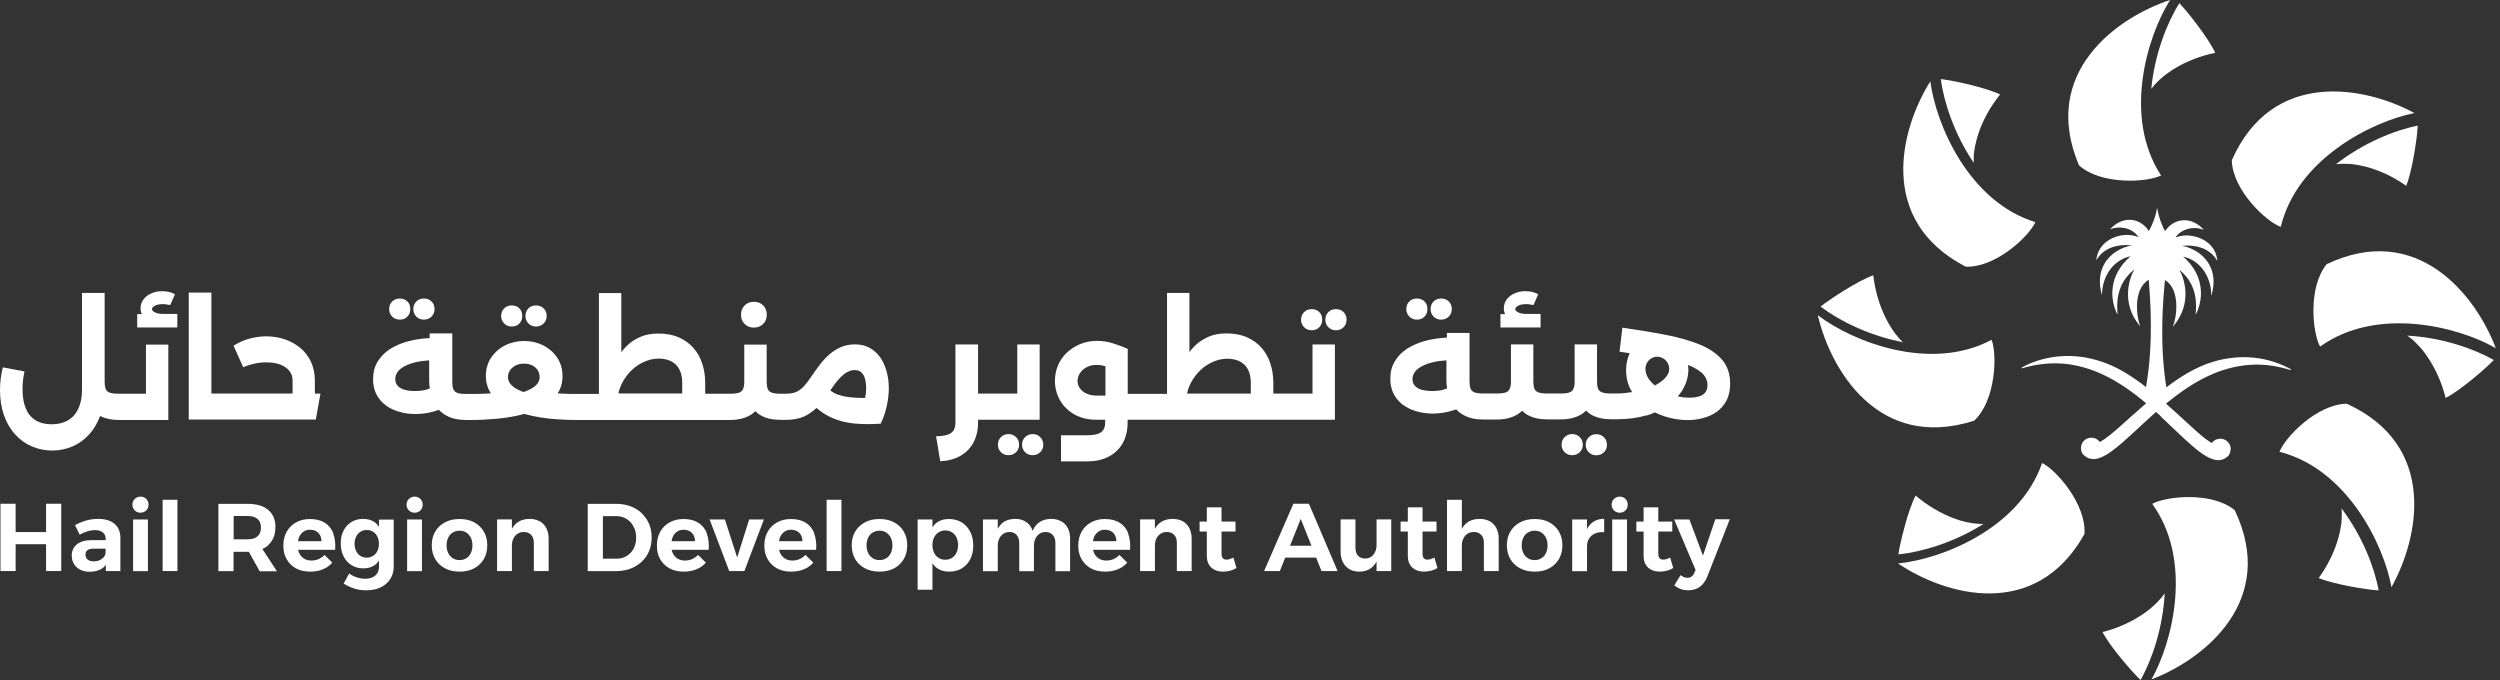
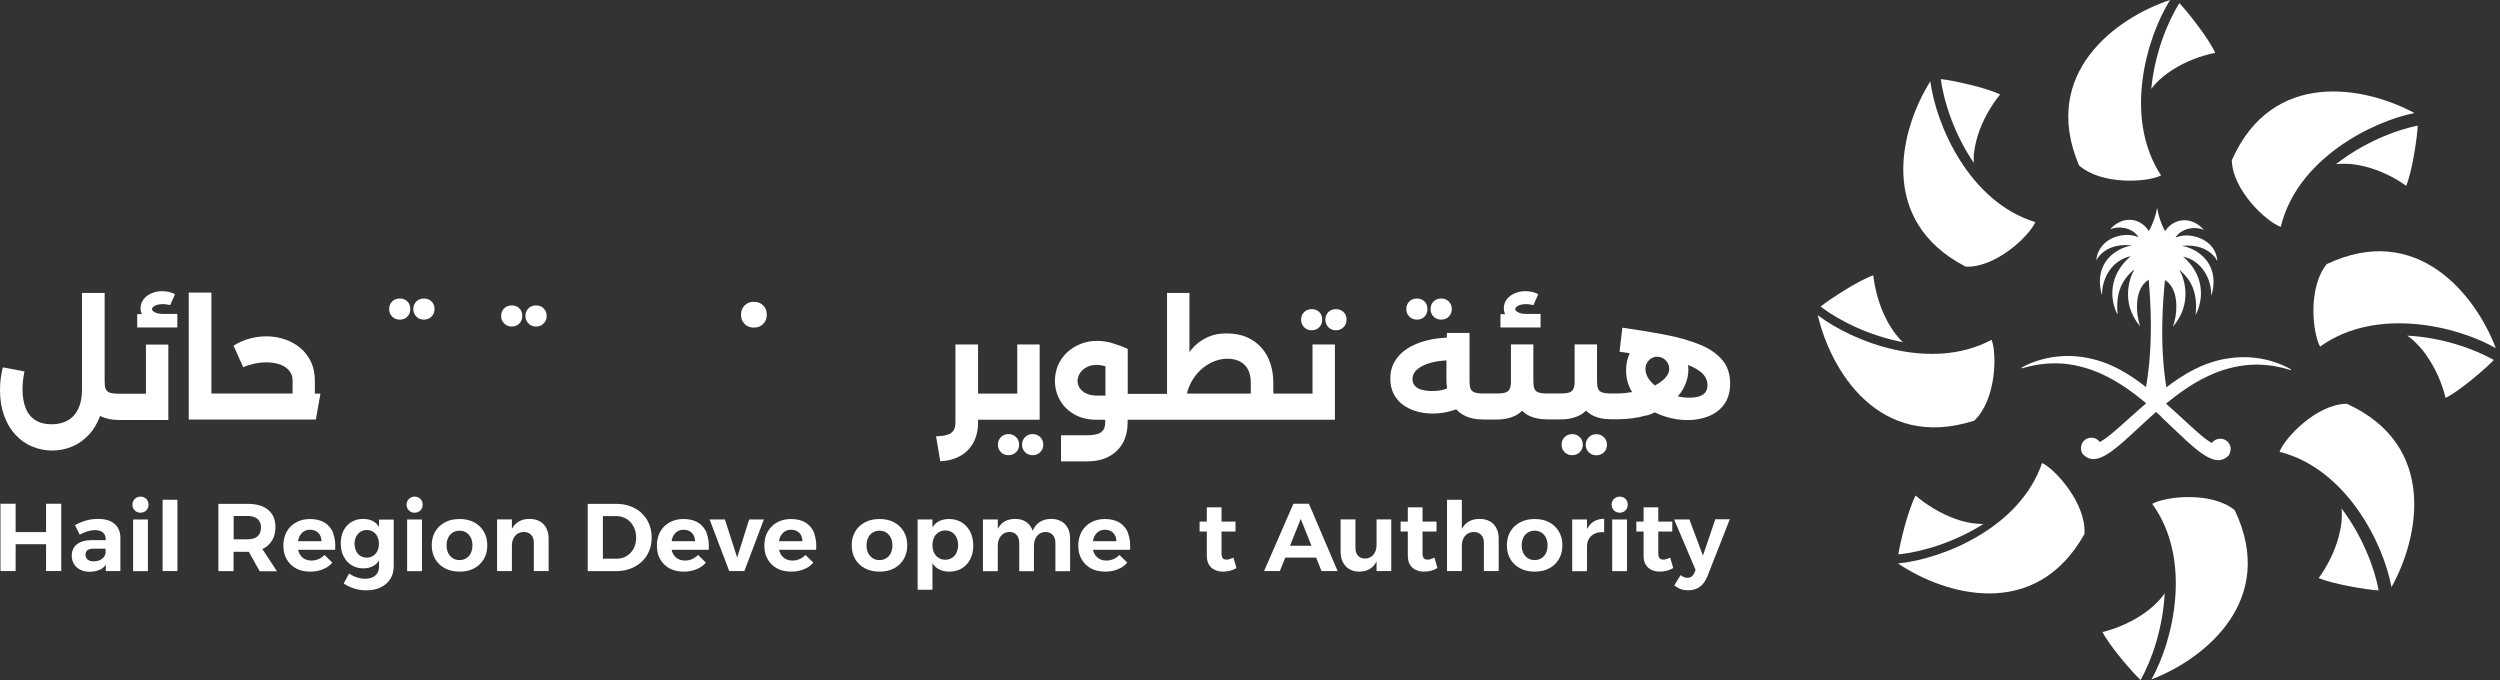
<svg xmlns="http://www.w3.org/2000/svg" width="250" height="68" viewBox="0 0 250 68" fill="none">
  <rect x="0" y="0" width="250" height="68" fill="#333333" stroke="none" />
  <path d="M17.732 31.393H16.344C15.994 31.393 15.714 31.346 15.504 31.241C15.294 31.136 15.2 31.031 15.2 30.915C15.2 30.786 15.306 30.67 15.504 30.565C15.714 30.46 15.982 30.413 16.32 30.413C16.425 30.413 16.542 30.413 16.671 30.448C16.799 30.471 16.915 30.483 17.02 30.506L17.499 29.421C17.3 29.316 17.09 29.235 16.88 29.188C16.659 29.142 16.437 29.118 16.203 29.118C15.83 29.118 15.48 29.188 15.154 29.328C14.827 29.468 14.559 29.666 14.361 29.923C14.162 30.18 14.057 30.483 14.057 30.845C14.057 31.055 14.104 31.241 14.185 31.416H13.719V32.746H17.732V31.416V31.393Z" fill="white" />
  <path d="M16.833 34.461H14.594V39.372H11.864C11.467 39.372 11.175 39.337 10.977 39.267C10.779 39.197 10.639 39.069 10.569 38.894C10.499 38.719 10.464 38.462 10.464 38.159V29.293H8.201V38.941C8.201 39.699 8.084 40.329 7.839 40.854C7.594 41.379 7.244 41.775 6.789 42.032C6.334 42.3 5.786 42.429 5.144 42.429C4.503 42.429 3.978 42.289 3.546 42.02C3.115 41.752 2.788 41.355 2.578 40.842C2.368 40.329 2.251 39.687 2.251 38.941C2.251 38.661 2.263 38.369 2.298 38.066C2.333 37.762 2.379 37.459 2.449 37.144L0.28 36.736C0.186 37.097 0.128 37.471 0.07 37.856C0.023 38.241 0 38.626 0 39.011C0 39.956 0.14 40.807 0.408 41.554C0.676 42.3 1.05 42.942 1.528 43.455C2.007 43.98 2.555 44.377 3.196 44.645C3.826 44.913 4.503 45.053 5.214 45.053C5.926 45.053 6.614 44.913 7.244 44.645C7.874 44.377 8.434 43.968 8.912 43.444C9.379 42.942 9.741 42.312 10.009 41.6C10.523 41.857 11.141 41.997 11.864 41.997H16.833V34.473V34.461Z" fill="white" />
  <path d="M31.579 41.974L32.046 39.361H31.486V38.055C31.486 37.367 31.357 36.737 31.101 36.188C30.844 35.64 30.494 35.185 30.04 34.8C29.585 34.427 29.071 34.135 28.488 33.937C27.905 33.738 27.287 33.633 26.633 33.633C26.062 33.633 25.489 33.715 24.93 33.867C24.369 34.018 23.845 34.263 23.355 34.567L24.323 36.725C24.626 36.585 24.988 36.468 25.397 36.375C25.805 36.282 26.213 36.235 26.633 36.235C27.193 36.235 27.66 36.317 28.056 36.468C28.441 36.62 28.744 36.842 28.954 37.11C29.164 37.378 29.258 37.693 29.258 38.043V39.35H21.138V29.259H18.875V41.951H31.579V41.974Z" fill="white" />
  <path d="M39.979 31.964C40.294 31.964 40.55 31.859 40.737 31.661C40.935 31.462 41.029 31.206 41.029 30.902C41.029 30.599 40.935 30.331 40.737 30.144C40.539 29.946 40.282 29.852 39.979 29.852C39.675 29.852 39.418 29.946 39.22 30.144C39.022 30.343 38.917 30.599 38.917 30.902C38.917 31.206 39.022 31.462 39.22 31.661C39.418 31.859 39.675 31.964 39.979 31.964Z" fill="white" />
  <path d="M42.393 31.964C42.696 31.964 42.953 31.859 43.151 31.661C43.349 31.462 43.455 31.206 43.455 30.902C43.455 30.599 43.349 30.331 43.151 30.144C42.953 29.946 42.696 29.852 42.393 29.852C42.09 29.852 41.833 29.946 41.635 30.144C41.436 30.343 41.331 30.599 41.331 30.902C41.331 31.206 41.436 31.462 41.635 31.661C41.833 31.859 42.09 31.964 42.393 31.964Z" fill="white" />
  <path d="M51.176 32.654C51.491 32.654 51.748 32.548 51.935 32.35C52.133 32.152 52.227 31.895 52.227 31.592C52.227 31.289 52.133 31.02 51.935 30.834C51.737 30.635 51.48 30.542 51.176 30.542C50.873 30.542 50.617 30.635 50.418 30.834C50.22 31.032 50.115 31.289 50.115 31.592C50.115 31.895 50.22 32.152 50.418 32.35C50.617 32.548 50.873 32.654 51.176 32.654Z" fill="white" />
  <path d="M53.604 32.654C53.907 32.654 54.164 32.548 54.362 32.35C54.561 32.152 54.666 31.895 54.666 31.592C54.666 31.289 54.561 31.02 54.362 30.834C54.164 30.635 53.907 30.542 53.604 30.542C53.301 30.542 53.044 30.635 52.846 30.834C52.648 31.032 52.543 31.289 52.543 31.592C52.543 31.895 52.648 32.152 52.846 32.35C53.044 32.548 53.301 32.654 53.604 32.654Z" fill="white" />
  <path d="M75.383 32.759C75.768 32.759 76.072 32.642 76.317 32.397C76.562 32.152 76.679 31.849 76.679 31.476C76.679 31.102 76.562 30.787 76.317 30.542C76.072 30.297 75.768 30.181 75.383 30.181C74.998 30.181 74.707 30.297 74.462 30.542C74.217 30.787 74.101 31.091 74.101 31.476C74.101 31.86 74.217 32.152 74.462 32.397C74.707 32.642 75.01 32.759 75.383 32.759Z" fill="white" />
-   <path d="M85.545 42.359C86.256 42.429 87.096 42.429 88.064 42.37C88.332 41.834 88.531 41.251 88.671 40.62C88.811 39.991 88.881 39.396 88.881 38.859C88.881 38.241 88.811 37.669 88.659 37.133C88.508 36.596 88.297 36.129 88.017 35.733C87.737 35.336 87.388 35.021 86.968 34.788C86.548 34.554 86.07 34.438 85.521 34.438C84.973 34.438 84.506 34.531 84.075 34.718C83.655 34.904 83.27 35.149 82.92 35.453C82.582 35.756 82.266 36.094 81.986 36.468C81.706 36.829 81.438 37.202 81.193 37.564C80.925 37.961 80.68 38.299 80.435 38.579C80.19 38.847 79.922 39.057 79.642 39.186C79.35 39.314 79 39.372 78.591 39.372H78.067C77.682 39.372 77.39 39.337 77.192 39.267C76.982 39.197 76.842 39.069 76.772 38.894C76.702 38.719 76.667 38.462 76.667 38.159V34.461H74.427V38.159C74.427 38.474 74.392 38.719 74.31 38.894C74.228 39.081 74.1 39.197 73.902 39.267C73.704 39.337 73.412 39.372 73.027 39.372H70.519V38.276C70.519 37.622 70.426 36.992 70.239 36.409C70.052 35.814 69.772 35.289 69.376 34.834C68.991 34.379 68.501 34.018 67.906 33.749C67.311 33.481 66.623 33.353 65.818 33.353C65.129 33.353 64.511 33.469 63.974 33.714C63.438 33.959 62.971 34.274 62.574 34.694C62.411 34.858 62.271 35.033 62.131 35.219V29.305H59.891V39.396H57.675C57.162 39.396 56.672 39.396 56.228 39.361C56.065 39.361 55.925 39.337 55.762 39.337C56.088 38.847 56.252 38.276 56.252 37.611C56.252 36.946 56.077 36.304 55.727 35.779C55.377 35.254 54.91 34.846 54.339 34.543C53.755 34.251 53.113 34.099 52.413 34.099C51.714 34.099 51.072 34.251 50.489 34.543C49.906 34.846 49.451 35.254 49.101 35.779C48.762 36.304 48.587 36.911 48.587 37.587C48.587 38.264 48.763 38.836 49.089 39.337C48.949 39.337 48.821 39.349 48.669 39.361C48.191 39.384 47.689 39.396 47.153 39.396H46.616C46.231 39.396 45.939 39.361 45.741 39.291C45.543 39.221 45.403 39.092 45.333 38.917C45.263 38.742 45.228 38.486 45.228 38.182V33.341H42.965V33.808C42.206 33.843 41.506 33.948 40.841 34.123C40.13 34.309 39.511 34.578 38.986 34.916C38.462 35.254 38.041 35.686 37.75 36.188C37.447 36.689 37.307 37.272 37.307 37.926C37.307 38.497 37.423 39.011 37.645 39.442C37.867 39.874 38.182 40.236 38.567 40.527C38.952 40.819 39.407 41.029 39.931 41.181C40.445 41.332 40.993 41.402 41.576 41.402C42.054 41.402 42.533 41.344 43.023 41.239C43.326 41.169 43.618 41.075 43.898 40.982C44.108 41.215 44.352 41.402 44.633 41.554C45.169 41.857 45.834 41.997 46.616 41.997H47.153C48.016 41.997 48.879 41.95 49.742 41.869C50.605 41.787 51.434 41.647 52.215 41.449C52.285 41.437 52.343 41.402 52.413 41.39C52.915 41.53 53.452 41.647 54.024 41.74C55.132 41.915 56.357 41.997 57.687 41.997H73.016C73.797 41.997 74.462 41.834 74.999 41.53C75.197 41.425 75.361 41.274 75.535 41.122C75.699 41.274 75.873 41.425 76.083 41.542C76.62 41.845 77.285 41.985 78.078 41.985H78.603C79.268 41.985 79.84 41.88 80.33 41.682C80.797 41.484 81.228 41.18 81.648 40.795C81.858 40.97 82.068 41.134 82.29 41.285C82.71 41.566 83.176 41.799 83.713 41.985C84.249 42.172 84.868 42.3 85.579 42.37L85.545 42.359ZM42.51 38.999C42.206 39.069 41.868 39.104 41.518 39.104C41.109 39.104 40.748 39.057 40.445 38.976C40.141 38.882 39.908 38.754 39.757 38.567C39.605 38.392 39.523 38.171 39.523 37.914C39.523 37.634 39.616 37.377 39.791 37.156C39.966 36.934 40.223 36.736 40.561 36.572C40.888 36.409 41.285 36.281 41.728 36.188C42.101 36.106 42.498 36.071 42.918 36.036V38.147C42.918 38.392 42.952 38.614 42.987 38.836C42.824 38.894 42.673 38.964 42.51 38.999ZM51.002 37.039C51.13 36.841 51.317 36.678 51.562 36.549C51.807 36.421 52.087 36.362 52.402 36.362C52.717 36.362 52.985 36.421 53.218 36.538C53.452 36.654 53.639 36.817 53.767 37.016C53.895 37.226 53.965 37.447 53.965 37.704C53.965 38.007 53.848 38.276 53.603 38.521C53.358 38.766 52.986 38.976 52.472 39.162C52.437 39.162 52.402 39.186 52.367 39.197H52.343C51.807 39.011 51.422 38.789 51.166 38.532C50.92 38.276 50.792 38.007 50.792 37.716C50.792 37.471 50.862 37.249 50.991 37.051L51.002 37.039ZM61.84 39.361C61.863 39.267 61.875 39.174 61.898 39.092C62.05 38.591 62.271 38.136 62.551 37.739C62.831 37.342 63.146 37.004 63.508 36.724C63.87 36.444 64.254 36.234 64.663 36.083C65.071 35.931 65.479 35.861 65.899 35.861C66.366 35.861 66.775 35.954 67.124 36.129C67.474 36.316 67.743 36.572 67.929 36.922C68.116 37.272 68.221 37.716 68.221 38.252V39.349H61.84V39.361ZM84.728 37.214C84.985 37.074 85.23 37.004 85.475 37.004C85.836 37.004 86.116 37.156 86.314 37.447C86.513 37.751 86.618 38.217 86.618 38.847C86.618 39.162 86.583 39.477 86.513 39.792C86.163 39.792 85.825 39.792 85.533 39.769C84.856 39.734 84.285 39.629 83.806 39.466C83.515 39.361 83.258 39.221 83.025 39.046C83.34 38.567 83.643 38.171 83.923 37.867C84.203 37.564 84.471 37.342 84.728 37.203V37.214Z" fill="white" />
  <path d="M99.509 41.974H103.966V34.449H101.726V39.361H97.806V34.449H95.543V42.265C95.543 42.569 95.485 42.825 95.368 43.024C95.252 43.222 95.053 43.374 94.773 43.467C94.493 43.56 94.108 43.618 93.606 43.63L94.026 46.127C94.796 46.092 95.461 45.905 96.033 45.59C96.593 45.275 97.025 44.832 97.34 44.26C97.643 43.689 97.806 43.024 97.806 42.265V41.974H99.509Z" fill="white" />
  <path d="M102.507 43.712C102.309 43.91 102.204 44.166 102.204 44.481C102.204 44.773 102.309 45.018 102.507 45.216C102.705 45.415 102.963 45.52 103.266 45.52C103.569 45.52 103.826 45.415 104.024 45.216C104.222 45.018 104.327 44.773 104.327 44.481C104.327 44.166 104.222 43.91 104.024 43.712C103.826 43.513 103.569 43.408 103.266 43.408C102.963 43.408 102.705 43.513 102.507 43.712Z" fill="white" />
  <path d="M100.092 43.712C99.894 43.91 99.789 44.166 99.789 44.481C99.789 44.773 99.894 45.018 100.092 45.216C100.29 45.415 100.547 45.52 100.85 45.52C101.154 45.52 101.41 45.415 101.608 45.216C101.807 45.018 101.912 44.773 101.912 44.481C101.912 44.166 101.807 43.91 101.608 43.712C101.41 43.513 101.154 43.408 100.85 43.408C100.547 43.408 100.29 43.513 100.092 43.712Z" fill="white" />
  <path d="M127.332 41.974H129.035H133.491V34.449H131.251V39.361H129.035H127.332V38.264C127.332 37.611 127.238 36.981 127.052 36.398C126.865 35.803 126.585 35.278 126.189 34.822C125.804 34.368 125.313 34.006 124.718 33.738C124.123 33.469 123.435 33.341 122.63 33.341C121.942 33.341 121.324 33.458 120.787 33.703C120.251 33.948 119.784 34.263 119.387 34.683C119.224 34.846 119.084 35.021 118.944 35.208V29.293H116.704V39.384H112.773V34.892C112.353 34.694 111.875 34.519 111.338 34.344C110.801 34.169 110.253 34.088 109.682 34.088C109.11 34.088 108.561 34.193 108.06 34.391C107.547 34.601 107.103 34.881 106.718 35.231C106.333 35.593 106.03 36.012 105.82 36.491C105.61 36.969 105.493 37.506 105.493 38.077C105.493 38.789 105.668 39.442 106.006 40.037C106.345 40.632 106.835 41.099 107.453 41.449C108.083 41.799 108.806 41.974 109.646 41.974H110.521V42.277C110.521 42.685 110.393 43 110.125 43.21C109.856 43.42 109.39 43.525 108.713 43.525H106.1V46.138H108.713C109.53 46.138 110.253 45.987 110.848 45.672C111.455 45.368 111.921 44.913 112.26 44.342C112.586 43.759 112.761 43.07 112.761 42.277V41.974H127.296H127.332ZM109.67 39.559C109.273 39.559 108.923 39.489 108.631 39.349C108.34 39.209 108.13 39.034 107.978 38.812C107.827 38.591 107.756 38.346 107.756 38.089C107.756 37.821 107.838 37.552 108.002 37.307C108.165 37.062 108.386 36.864 108.678 36.712C108.97 36.561 109.308 36.491 109.693 36.491C109.961 36.491 110.241 36.537 110.545 36.631V39.559H109.67ZM118.699 39.372C118.723 39.279 118.734 39.186 118.757 39.104C118.909 38.602 119.131 38.147 119.411 37.751C119.691 37.354 120.005 37.016 120.367 36.736C120.729 36.456 121.114 36.246 121.522 36.094C121.931 35.943 122.339 35.873 122.759 35.873C123.226 35.873 123.634 35.966 123.984 36.141C124.334 36.327 124.602 36.584 124.788 36.934C124.975 37.284 125.08 37.727 125.08 38.264V39.361H118.699V39.372Z" fill="white" />
  <path d="M133.596 33.026C133.899 33.026 134.156 32.922 134.354 32.723C134.552 32.525 134.657 32.268 134.657 31.965C134.657 31.662 134.552 31.393 134.354 31.207C134.156 31.008 133.899 30.915 133.596 30.915C133.293 30.915 133.036 31.008 132.837 31.207C132.639 31.405 132.534 31.662 132.534 31.965C132.534 32.268 132.639 32.525 132.837 32.723C133.036 32.922 133.293 33.026 133.596 33.026Z" fill="white" />
  <path d="M131.17 33.026C131.485 33.026 131.742 32.922 131.928 32.723C132.127 32.525 132.22 32.268 132.22 31.965C132.22 31.662 132.127 31.393 131.928 31.207C131.73 31.008 131.473 30.915 131.17 30.915C130.867 30.915 130.61 31.008 130.412 31.207C130.214 31.405 130.108 31.662 130.108 31.965C130.108 32.268 130.214 32.525 130.412 32.723C130.61 32.922 130.867 33.026 131.17 33.026Z" fill="white" />
  <path d="M144.118 31.964C144.422 31.964 144.678 31.859 144.877 31.661C145.075 31.462 145.18 31.206 145.18 30.902C145.18 30.599 145.075 30.331 144.877 30.144C144.678 29.946 144.422 29.852 144.118 29.852C143.815 29.852 143.558 29.946 143.36 30.144C143.161 30.343 143.057 30.599 143.057 30.902C143.057 31.206 143.161 31.462 143.36 31.661C143.558 31.859 143.815 31.964 144.118 31.964Z" fill="white" />
  <path d="M141.693 31.964C142.008 31.964 142.264 31.859 142.451 31.661C142.649 31.462 142.742 31.206 142.742 30.902C142.742 30.599 142.649 30.331 142.451 30.144C142.252 29.946 141.996 29.852 141.693 29.852C141.389 29.852 141.133 29.946 140.934 30.144C140.736 30.343 140.631 30.599 140.631 30.902C140.631 31.206 140.736 31.462 140.934 31.661C141.133 31.859 141.389 31.964 141.693 31.964Z" fill="white" />
  <path d="M154.058 31.393H152.67C152.32 31.393 152.04 31.346 151.83 31.241C151.62 31.136 151.526 31.031 151.526 30.915C151.526 30.786 151.632 30.67 151.83 30.565C152.04 30.46 152.308 30.413 152.646 30.413C152.751 30.413 152.868 30.413 152.997 30.448C153.125 30.471 153.241 30.483 153.346 30.506L153.825 29.421C153.627 29.316 153.417 29.235 153.207 29.188C152.985 29.142 152.763 29.118 152.53 29.118C152.157 29.118 151.806 29.188 151.48 29.328C151.153 29.468 150.885 29.666 150.687 29.923C150.489 30.18 150.383 30.483 150.383 30.845C150.383 31.055 150.43 31.241 150.512 31.416H150.045V32.746H154.058V31.416V31.393Z" fill="white" />
  <path d="M158.281 44.481C158.281 44.166 158.176 43.91 157.978 43.712C157.78 43.513 157.523 43.408 157.22 43.408C156.917 43.408 156.66 43.513 156.461 43.712C156.263 43.91 156.158 44.166 156.158 44.481C156.158 44.773 156.263 45.018 156.461 45.216C156.66 45.415 156.917 45.52 157.22 45.52C157.523 45.52 157.78 45.415 157.978 45.216C158.176 45.018 158.281 44.773 158.281 44.481Z" fill="white" />
  <path d="M159.634 43.42C159.331 43.42 159.074 43.525 158.876 43.723C158.678 43.922 158.572 44.178 158.572 44.493C158.572 44.785 158.678 45.03 158.876 45.228C159.074 45.426 159.331 45.531 159.634 45.531C159.937 45.531 160.194 45.426 160.392 45.228C160.591 45.03 160.696 44.785 160.696 44.493C160.696 44.178 160.591 43.922 160.392 43.723C160.194 43.525 159.937 43.42 159.634 43.42Z" fill="white" />
  <path d="M164.649 41.566C164.953 41.472 165.209 41.356 165.489 41.239C165.828 41.414 166.189 41.554 166.563 41.67C167.286 41.892 168.021 42.009 168.756 42.009C169.304 42.009 169.829 41.939 170.343 41.799C170.856 41.659 171.311 41.449 171.707 41.157C172.104 40.866 172.43 40.481 172.664 40.026C172.897 39.559 173.014 39.011 173.014 38.358C173.014 37.413 172.757 36.631 172.232 36.001C171.707 35.383 170.972 34.869 170.016 34.473C169.059 34.076 167.928 33.749 166.609 33.493C166.539 33.481 166.446 33.469 166.376 33.446C166.317 33.434 166.259 33.423 166.201 33.411C164.988 33.19 163.681 32.968 162.235 32.77L161.955 35.173C162.282 35.219 162.585 35.266 162.888 35.313C162.911 35.313 162.934 35.313 162.969 35.324C162.736 35.838 162.608 36.409 162.608 37.016C162.608 37.786 162.783 38.486 163.144 39.092C163.168 39.139 163.203 39.162 163.226 39.209C162.725 39.291 162.2 39.349 161.628 39.349H161.103C160.718 39.349 160.426 39.314 160.228 39.244C160.018 39.174 159.878 39.046 159.808 38.871C159.738 38.696 159.703 38.439 159.703 38.136V34.438H157.464V38.136C157.464 38.451 157.428 38.696 157.347 38.871C157.265 39.057 157.137 39.174 156.938 39.244C156.74 39.314 156.448 39.349 156.063 39.349H154.733C154.348 39.349 154.057 39.314 153.858 39.244C153.648 39.174 153.509 39.046 153.439 38.871C153.369 38.696 153.334 38.439 153.334 38.136V34.438H151.094V38.136C151.094 38.451 151.059 38.696 150.977 38.871C150.896 39.057 150.767 39.174 150.569 39.244C150.371 39.314 150.079 39.349 149.694 39.349H148.341C147.956 39.349 147.664 39.314 147.466 39.244C147.267 39.174 147.128 39.046 147.058 38.871C146.988 38.696 146.952 38.439 146.952 38.136V33.294H144.689V33.761C143.931 33.796 143.231 33.901 142.566 34.076C141.855 34.263 141.236 34.531 140.711 34.869C140.186 35.208 139.767 35.639 139.475 36.141C139.172 36.643 139.031 37.226 139.031 37.879C139.031 38.451 139.148 38.964 139.37 39.396C139.591 39.827 139.906 40.189 140.291 40.481C140.688 40.772 141.131 40.982 141.656 41.134C142.169 41.286 142.718 41.356 143.301 41.356C143.779 41.356 144.258 41.297 144.748 41.192C145.051 41.122 145.343 41.029 145.623 40.936C145.833 41.169 146.078 41.356 146.358 41.507C146.894 41.811 147.559 41.951 148.341 41.951H149.694C150.476 41.951 151.141 41.787 151.677 41.484C151.876 41.379 152.039 41.227 152.214 41.076C152.377 41.227 152.552 41.379 152.762 41.496C153.299 41.799 153.963 41.939 154.757 41.939H156.087C156.868 41.939 157.534 41.776 158.07 41.472C158.268 41.367 158.432 41.216 158.607 41.064C158.77 41.216 158.945 41.367 159.155 41.484C159.691 41.787 160.356 41.927 161.15 41.927H161.675C162.795 41.927 163.809 41.787 164.696 41.519L164.649 41.566ZM144.234 38.999C143.931 39.069 143.593 39.104 143.243 39.104C142.835 39.104 142.473 39.057 142.169 38.976C141.866 38.894 141.633 38.754 141.481 38.568C141.33 38.392 141.248 38.171 141.248 37.914C141.248 37.634 141.342 37.377 141.516 37.156C141.691 36.934 141.948 36.736 142.286 36.573C142.613 36.409 143.009 36.281 143.453 36.188C143.826 36.106 144.223 36.071 144.643 36.036V38.148C144.643 38.392 144.678 38.614 144.713 38.836C144.549 38.894 144.397 38.964 144.234 38.999ZM165.466 38.532C165.244 38.346 165.046 38.136 164.894 37.926C164.661 37.588 164.544 37.238 164.544 36.888C164.544 36.654 164.603 36.444 164.708 36.269C164.813 36.094 164.953 35.943 165.128 35.838C165.303 35.733 165.489 35.674 165.711 35.674C165.933 35.674 166.131 35.733 166.318 35.838C166.504 35.943 166.644 36.094 166.761 36.281C166.866 36.468 166.924 36.678 166.924 36.899C166.924 37.191 166.796 37.483 166.539 37.774C166.294 38.054 165.932 38.311 165.477 38.556L165.466 38.532ZM170.086 37.203C170.529 37.576 170.75 38.019 170.75 38.532C170.75 38.801 170.681 39.022 170.552 39.209C170.424 39.396 170.226 39.536 169.946 39.629C169.677 39.722 169.328 39.769 168.908 39.769C168.523 39.769 168.149 39.722 167.776 39.641C167.998 39.384 168.196 39.116 168.348 38.824C168.674 38.218 168.838 37.587 168.838 36.922C168.838 36.771 168.814 36.631 168.802 36.491C169.339 36.713 169.771 36.946 170.074 37.203H170.086Z" fill="white" />
  <path d="M4.608 53.208H1.563V50.373H0.047V57.104H1.563V54.421H4.608V57.104H6.125V50.373H4.608V53.208Z" fill="white" />
  <path d="M11.444 52.381C11.07 52.054 10.522 51.891 9.833 51.891C9.53 51.891 9.25 51.914 8.994 51.961C8.737 52.007 8.492 52.077 8.247 52.171C8.002 52.264 7.757 52.369 7.5 52.509L7.967 53.465C8.236 53.314 8.504 53.209 8.76 53.127C9.029 53.045 9.273 53.011 9.495 53.011C9.845 53.011 10.114 53.092 10.3 53.255C10.487 53.419 10.569 53.641 10.569 53.92V54.014H9.145C8.515 54.014 8.025 54.165 7.687 54.434C7.349 54.714 7.174 55.087 7.174 55.565C7.174 55.869 7.244 56.149 7.395 56.394C7.535 56.639 7.745 56.825 8.013 56.965C8.282 57.105 8.597 57.175 8.958 57.175C9.413 57.175 9.799 57.082 10.114 56.907C10.3 56.802 10.452 56.65 10.58 56.475V57.105H12.038V53.734C12.027 53.162 11.828 52.707 11.455 52.381H11.444ZM10.37 55.729C10.253 55.857 10.114 55.95 9.95 56.032C9.775 56.102 9.589 56.137 9.367 56.137C9.122 56.137 8.924 56.079 8.772 55.962C8.632 55.845 8.551 55.682 8.551 55.472C8.551 55.262 8.62 55.11 8.76 55.005C8.9 54.912 9.11 54.865 9.39 54.865H10.557V55.309C10.534 55.472 10.464 55.612 10.359 55.729H10.37Z" fill="white" />
  <path d="M14.046 49.662C13.824 49.662 13.637 49.744 13.474 49.895C13.322 50.047 13.24 50.245 13.24 50.467C13.24 50.689 13.322 50.887 13.474 51.039C13.625 51.19 13.812 51.272 14.046 51.272C14.279 51.272 14.477 51.19 14.629 51.039C14.781 50.887 14.851 50.689 14.851 50.467C14.851 50.245 14.781 50.047 14.629 49.895C14.477 49.744 14.279 49.662 14.046 49.662Z" fill="white" />
  <path d="M14.791 51.948H13.31V57.116H14.791V51.948Z" fill="white" />
  <path d="M17.743 49.977H16.262V57.105H17.743V49.977Z" fill="white" />
  <path d="M26.819 54.514C27.297 54.083 27.543 53.476 27.543 52.706C27.543 51.936 27.297 51.4 26.819 50.991C26.341 50.583 25.653 50.385 24.766 50.385H21.838V57.116H23.355V55.179H24.754C24.754 55.179 24.836 55.179 24.883 55.179L25.968 57.128H27.694L26.236 54.899C26.446 54.806 26.645 54.689 26.808 54.538L26.819 54.514ZM23.366 51.598H24.766C25.186 51.598 25.513 51.691 25.746 51.89C25.979 52.076 26.096 52.368 26.096 52.753C26.096 53.138 25.979 53.441 25.746 53.64C25.513 53.838 25.186 53.931 24.766 53.931H23.366V51.598Z" fill="white" />
  <path d="M33.341 53.348C33.166 52.893 32.885 52.531 32.489 52.286C32.103 52.03 31.602 51.901 30.995 51.901C30.471 51.901 30.004 52.018 29.607 52.24C29.211 52.461 28.896 52.765 28.674 53.161C28.453 53.558 28.336 54.013 28.336 54.55C28.336 55.086 28.441 55.529 28.662 55.914C28.884 56.311 29.199 56.614 29.595 56.836C30.004 57.058 30.482 57.163 31.03 57.163C31.497 57.163 31.917 57.081 32.29 56.929C32.663 56.778 32.979 56.556 33.235 56.264L32.454 55.494C32.08 55.868 31.649 56.054 31.147 56.054C30.867 56.054 30.634 55.996 30.412 55.868C30.202 55.739 30.039 55.553 29.922 55.319C29.876 55.214 29.841 55.098 29.806 54.981H33.516C33.562 54.351 33.492 53.815 33.317 53.348H33.341ZM29.806 54.118C29.829 53.966 29.864 53.815 29.922 53.686C30.027 53.465 30.167 53.29 30.354 53.161C30.541 53.033 30.762 52.975 31.007 52.975C31.229 52.975 31.427 53.021 31.602 53.115C31.777 53.208 31.905 53.348 31.999 53.511C32.092 53.686 32.139 53.885 32.151 54.118H29.794H29.806Z" fill="white" />
  <path d="M37.89 52.661C37.75 52.474 37.598 52.299 37.411 52.182C37.108 51.984 36.735 51.891 36.292 51.891C35.86 51.891 35.475 51.996 35.136 52.206C34.798 52.416 34.541 52.696 34.355 53.057C34.168 53.419 34.075 53.85 34.075 54.34C34.075 54.83 34.169 55.274 34.367 55.647C34.553 56.02 34.821 56.312 35.16 56.522C35.498 56.732 35.883 56.837 36.338 56.837C36.793 56.837 37.132 56.732 37.435 56.534C37.621 56.417 37.761 56.254 37.901 56.067V56.662C37.901 56.907 37.843 57.117 37.738 57.303C37.621 57.49 37.47 57.63 37.26 57.724C37.05 57.829 36.805 57.875 36.525 57.875C36.245 57.875 35.953 57.829 35.673 57.735C35.394 57.642 35.148 57.514 34.915 57.35L34.367 58.353C34.67 58.552 35.008 58.715 35.393 58.843C35.778 58.972 36.186 59.03 36.618 59.03C37.178 59.03 37.657 58.937 38.065 58.739C38.473 58.54 38.8 58.26 39.021 57.91C39.255 57.548 39.371 57.129 39.371 56.639V51.961H37.901V52.684L37.89 52.661ZM37.738 55.099C37.633 55.309 37.493 55.472 37.307 55.589C37.12 55.705 36.91 55.764 36.677 55.764C36.443 55.764 36.221 55.705 36.035 55.589C35.848 55.472 35.708 55.309 35.615 55.099C35.51 54.889 35.463 54.655 35.451 54.387C35.451 54.107 35.51 53.874 35.615 53.664C35.72 53.454 35.86 53.291 36.047 53.174C36.233 53.057 36.443 52.999 36.677 52.999C36.91 52.999 37.12 53.057 37.307 53.174C37.493 53.291 37.633 53.454 37.738 53.664C37.843 53.874 37.89 54.119 37.89 54.387C37.89 54.655 37.843 54.901 37.738 55.099Z" fill="white" />
  <path d="M42.194 51.948H40.713V57.116H42.194V51.948Z" fill="white" />
  <path d="M41.461 49.662C41.239 49.662 41.052 49.744 40.889 49.895C40.737 50.047 40.655 50.245 40.655 50.467C40.655 50.689 40.737 50.887 40.889 51.039C41.041 51.19 41.227 51.272 41.461 51.272C41.694 51.272 41.892 51.19 42.044 51.039C42.196 50.887 42.266 50.689 42.266 50.467C42.266 50.245 42.196 50.047 42.044 49.895C41.892 49.744 41.694 49.662 41.461 49.662Z" fill="white" />
  <path d="M47.409 52.228C46.989 52.006 46.511 51.901 45.963 51.901C45.415 51.901 44.925 52.006 44.505 52.228C44.085 52.45 43.758 52.753 43.525 53.15C43.292 53.546 43.175 54.001 43.175 54.526C43.175 55.051 43.292 55.518 43.525 55.914C43.758 56.311 44.085 56.614 44.505 56.836C44.925 57.058 45.415 57.163 45.963 57.163C46.511 57.163 47.001 57.058 47.409 56.836C47.829 56.614 48.144 56.311 48.378 55.914C48.611 55.518 48.728 55.051 48.728 54.526C48.728 54.001 48.611 53.546 48.378 53.15C48.144 52.753 47.818 52.45 47.409 52.228ZM47.083 55.308C46.978 55.529 46.826 55.705 46.628 55.821C46.441 55.949 46.208 56.008 45.951 56.008C45.694 56.008 45.473 55.949 45.275 55.821C45.077 55.693 44.925 55.518 44.82 55.308C44.715 55.086 44.656 54.829 44.656 54.538C44.656 54.246 44.715 53.99 44.82 53.768C44.925 53.546 45.077 53.371 45.275 53.255C45.473 53.138 45.694 53.068 45.951 53.068C46.208 53.068 46.429 53.126 46.628 53.255C46.815 53.371 46.966 53.546 47.083 53.768C47.188 53.99 47.246 54.246 47.246 54.538C47.246 54.829 47.188 55.086 47.083 55.308Z" fill="white" />
  <path d="M53.978 52.136C53.698 51.972 53.359 51.891 52.974 51.891C52.531 51.891 52.146 51.984 51.831 52.182C51.563 52.346 51.353 52.591 51.19 52.882V51.937H49.708V57.105H51.19V54.562C51.19 54.165 51.295 53.85 51.505 53.594C51.715 53.337 52.006 53.209 52.368 53.197C52.682 53.197 52.928 53.291 53.114 53.489C53.301 53.676 53.383 53.944 53.383 54.282V57.105H54.864V53.862C54.864 53.454 54.783 53.104 54.631 52.812C54.48 52.521 54.258 52.287 53.978 52.124V52.136Z" fill="white" />
  <path d="M64.174 51.318C63.859 51.015 63.485 50.793 63.054 50.63C62.622 50.466 62.144 50.385 61.619 50.385H58.773V57.116H61.572C62.109 57.116 62.587 57.034 63.03 56.871C63.474 56.708 63.847 56.474 64.174 56.171C64.489 55.868 64.745 55.518 64.908 55.109C65.083 54.701 65.165 54.246 65.165 53.756C65.165 53.266 65.083 52.8 64.908 52.391C64.733 51.983 64.489 51.621 64.174 51.33V51.318ZM63.474 54.608C63.38 54.864 63.241 55.086 63.066 55.273C62.891 55.459 62.68 55.611 62.447 55.716C62.214 55.821 61.945 55.868 61.654 55.868H60.289V51.61H61.584C61.876 51.61 62.144 51.656 62.4 51.761C62.645 51.866 62.856 52.018 63.042 52.205C63.217 52.403 63.357 52.625 63.462 52.893C63.567 53.15 63.614 53.441 63.614 53.756C63.614 54.071 63.567 54.351 63.474 54.608Z" fill="white" />
  <path d="M70.694 53.348C70.519 52.893 70.239 52.531 69.842 52.286C69.457 52.03 68.956 51.901 68.349 51.901C67.824 51.901 67.358 52.018 66.961 52.24C66.564 52.461 66.249 52.765 66.027 53.161C65.806 53.558 65.689 54.013 65.689 54.55C65.689 55.086 65.794 55.529 66.016 55.914C66.237 56.311 66.552 56.614 66.949 56.836C67.357 57.058 67.835 57.163 68.384 57.163C68.85 57.163 69.27 57.081 69.644 56.929C70.017 56.778 70.332 56.556 70.589 56.264L69.807 55.494C69.434 55.868 69.002 56.054 68.501 56.054C68.221 56.054 67.987 55.996 67.766 55.868C67.556 55.739 67.392 55.553 67.276 55.319C67.229 55.214 67.194 55.098 67.159 54.981H70.869C70.916 54.351 70.846 53.815 70.671 53.348H70.694ZM67.159 54.118C67.182 53.966 67.218 53.815 67.276 53.686C67.381 53.465 67.521 53.29 67.708 53.161C67.894 53.033 68.115 52.975 68.36 52.975C68.582 52.975 68.781 53.021 68.956 53.115C69.131 53.208 69.259 53.348 69.352 53.511C69.445 53.686 69.493 53.885 69.504 54.118H67.148H67.159Z" fill="white" />
  <path d="M73.716 55.751L72.491 51.948H70.963L72.922 57.105H74.439L76.387 51.948H74.917L73.716 55.751Z" fill="white" />
  <path d="M81.439 53.348C81.264 52.893 80.984 52.531 80.588 52.286C80.203 52.03 79.701 51.901 79.094 51.901C78.569 51.901 78.103 52.018 77.706 52.24C77.309 52.461 76.995 52.765 76.773 53.161C76.551 53.558 76.435 54.013 76.435 54.55C76.435 55.086 76.539 55.529 76.761 55.914C76.983 56.311 77.297 56.614 77.694 56.836C78.102 57.058 78.581 57.163 79.129 57.163C79.596 57.163 80.016 57.081 80.389 56.929C80.762 56.778 81.077 56.556 81.334 56.264L80.552 55.494C80.179 55.868 79.747 56.054 79.246 56.054C78.966 56.054 78.733 55.996 78.511 55.868C78.301 55.739 78.138 55.553 78.021 55.319C77.974 55.214 77.939 55.098 77.904 54.981H81.614C81.661 54.351 81.591 53.815 81.416 53.348H81.439ZM77.904 54.118C77.927 53.966 77.963 53.815 78.021 53.686C78.126 53.465 78.266 53.29 78.453 53.161C78.639 53.033 78.861 52.975 79.106 52.975C79.328 52.975 79.526 53.021 79.701 53.115C79.876 53.208 80.004 53.348 80.097 53.511C80.191 53.686 80.238 53.885 80.249 54.118H77.893H77.904Z" fill="white" />
-   <path d="M84.145 49.977H82.663V57.105H84.145V49.977Z" fill="white" />
  <path d="M89.405 52.228C88.986 52.006 88.507 51.901 87.959 51.901C87.411 51.901 86.921 52.006 86.501 52.228C86.081 52.45 85.754 52.753 85.521 53.15C85.288 53.546 85.171 54.001 85.171 54.526C85.171 55.051 85.288 55.518 85.521 55.914C85.754 56.311 86.081 56.614 86.501 56.836C86.921 57.058 87.411 57.163 87.959 57.163C88.507 57.163 88.997 57.058 89.405 56.836C89.825 56.614 90.141 56.311 90.374 55.914C90.607 55.518 90.724 55.051 90.724 54.526C90.724 54.001 90.607 53.546 90.374 53.15C90.141 52.753 89.814 52.45 89.405 52.228ZM89.079 55.308C88.974 55.529 88.822 55.705 88.624 55.821C88.437 55.949 88.204 56.008 87.947 56.008C87.691 56.008 87.469 55.949 87.271 55.821C87.073 55.693 86.921 55.518 86.816 55.308C86.711 55.086 86.653 54.829 86.653 54.538C86.653 54.246 86.711 53.99 86.816 53.768C86.921 53.546 87.073 53.371 87.271 53.255C87.469 53.138 87.691 53.068 87.947 53.068C88.204 53.068 88.426 53.126 88.624 53.255C88.811 53.371 88.962 53.546 89.079 53.768C89.184 53.99 89.243 54.246 89.243 54.538C89.243 54.829 89.184 55.086 89.079 55.308Z" fill="white" />
  <path d="M96.149 52.228C95.788 52.006 95.368 51.901 94.878 51.901C94.435 51.901 94.061 52.006 93.734 52.216C93.536 52.345 93.384 52.531 93.244 52.73V51.948H91.763V58.971H93.244V56.323C93.384 56.533 93.547 56.708 93.757 56.848C94.073 57.058 94.458 57.163 94.913 57.163C95.403 57.163 95.822 57.058 96.184 56.836C96.546 56.614 96.826 56.311 97.024 55.926C97.223 55.529 97.327 55.074 97.327 54.561C97.327 54.048 97.223 53.57 97.024 53.173C96.814 52.776 96.534 52.461 96.173 52.24L96.149 52.228ZM95.647 55.273C95.543 55.494 95.391 55.669 95.204 55.786C95.018 55.903 94.784 55.973 94.528 55.973C94.271 55.973 94.049 55.914 93.863 55.786C93.665 55.669 93.513 55.494 93.408 55.273C93.303 55.051 93.244 54.794 93.244 54.503C93.244 54.211 93.303 53.966 93.408 53.745C93.513 53.523 93.665 53.359 93.863 53.231C94.061 53.103 94.283 53.045 94.528 53.045C94.773 53.045 95.006 53.103 95.204 53.231C95.403 53.359 95.543 53.535 95.647 53.745C95.752 53.966 95.811 54.223 95.811 54.503C95.811 54.783 95.752 55.051 95.647 55.273Z" fill="white" />
  <path d="M106.124 52.136C105.844 51.972 105.517 51.891 105.132 51.891C104.7 51.891 104.316 51.984 104.001 52.182C103.686 52.381 103.441 52.672 103.266 53.069C103.266 53.069 103.266 53.092 103.266 53.104C103.231 53.011 103.207 52.906 103.16 52.824C103.009 52.532 102.799 52.299 102.519 52.136C102.239 51.972 101.912 51.891 101.527 51.891C101.096 51.891 100.711 51.984 100.396 52.182C100.139 52.346 99.941 52.591 99.778 52.882V51.949H98.296V57.117H99.778V54.574C99.778 54.177 99.883 53.862 100.081 53.605C100.291 53.349 100.571 53.209 100.933 53.197C101.236 53.197 101.481 53.291 101.656 53.489C101.83 53.687 101.924 53.956 101.924 54.294V57.117H103.394V54.574C103.394 54.177 103.499 53.862 103.697 53.605C103.907 53.349 104.176 53.209 104.537 53.197C104.841 53.197 105.085 53.291 105.272 53.489C105.447 53.687 105.54 53.956 105.54 54.294V57.117H107.01V53.874C107.01 53.465 106.941 53.115 106.789 52.824C106.637 52.532 106.427 52.299 106.147 52.136H106.124Z" fill="white" />
  <path d="M112.832 53.348C112.657 52.893 112.377 52.531 111.98 52.286C111.595 52.03 111.094 51.901 110.487 51.901C109.962 51.901 109.496 52.018 109.099 52.24C108.702 52.461 108.387 52.765 108.166 53.161C107.944 53.558 107.827 54.013 107.827 54.55C107.827 55.086 107.932 55.529 108.154 55.914C108.376 56.311 108.691 56.614 109.087 56.836C109.495 57.058 109.974 57.163 110.522 57.163C110.989 57.163 111.409 57.081 111.782 56.929C112.155 56.778 112.47 56.556 112.727 56.264L111.945 55.494C111.572 55.868 111.14 56.054 110.639 56.054C110.359 56.054 110.114 55.996 109.904 55.868C109.694 55.739 109.531 55.553 109.414 55.319C109.367 55.214 109.332 55.098 109.297 54.981H113.007C113.053 54.351 112.983 53.815 112.808 53.348H112.832ZM109.297 54.118C109.321 53.966 109.356 53.815 109.414 53.686C109.519 53.465 109.659 53.29 109.845 53.161C110.032 53.033 110.254 52.975 110.499 52.975C110.72 52.975 110.919 53.021 111.094 53.115C111.269 53.208 111.397 53.348 111.49 53.511C111.584 53.686 111.63 53.885 111.642 54.118H109.285H109.297Z" fill="white" />
-   <path d="M118.279 52.136C117.999 51.972 117.661 51.891 117.276 51.891C116.833 51.891 116.448 51.984 116.133 52.182C115.864 52.346 115.655 52.591 115.491 52.882V51.937H114.01V57.105H115.491V54.562C115.491 54.165 115.596 53.85 115.806 53.594C116.016 53.337 116.308 53.209 116.669 53.197C116.984 53.197 117.229 53.291 117.416 53.489C117.603 53.676 117.684 53.944 117.684 54.282V57.105H119.166V53.862C119.166 53.454 119.084 53.104 118.932 52.812C118.781 52.521 118.559 52.287 118.279 52.124V52.136Z" fill="white" />
  <path d="M122.968 55.915C122.852 55.95 122.747 55.962 122.653 55.962C122.502 55.962 122.374 55.927 122.292 55.833C122.199 55.74 122.152 55.577 122.152 55.343V53.15H123.552V52.159H122.152V50.735H120.682V52.159H119.959V53.15H120.682V55.577C120.682 55.927 120.752 56.23 120.892 56.463C121.032 56.697 121.23 56.872 121.475 56.988C121.72 57.105 122 57.163 122.304 57.163C122.549 57.163 122.782 57.128 123.015 57.07C123.248 57.011 123.458 56.918 123.645 56.802L123.342 55.763C123.202 55.822 123.085 55.88 122.968 55.903V55.915Z" fill="white" />
  <path d="M129.339 50.373L126.411 57.104H127.986L128.523 55.763H131.614L132.151 57.104H133.76L130.891 50.373H129.339ZM129.001 54.573L130.074 51.89L131.148 54.573H129.001Z" fill="white" />
  <path d="M137.656 54.491C137.656 54.888 137.55 55.203 137.352 55.459C137.154 55.716 136.874 55.844 136.512 55.856C136.209 55.856 135.975 55.763 135.8 55.565C135.625 55.378 135.544 55.11 135.544 54.771V51.937H134.062V55.18C134.062 55.588 134.144 55.938 134.295 56.23C134.447 56.521 134.669 56.754 134.937 56.918C135.217 57.081 135.544 57.163 135.929 57.163C136.361 57.163 136.734 57.058 137.037 56.859C137.294 56.696 137.492 56.451 137.656 56.148V57.105H139.125V51.937H137.656V54.48V54.491Z" fill="white" />
  <path d="M143.069 55.915C142.952 55.95 142.847 55.962 142.754 55.962C142.602 55.962 142.474 55.927 142.393 55.833C142.299 55.74 142.253 55.577 142.253 55.343V53.15H143.652V52.159H142.253V50.735H140.782V52.159H140.06V53.15H140.782V55.577C140.782 55.927 140.853 56.23 140.993 56.463C141.133 56.697 141.331 56.872 141.576 56.988C141.821 57.105 142.101 57.163 142.404 57.163C142.649 57.163 142.882 57.128 143.116 57.07C143.349 57.011 143.559 56.918 143.746 56.802L143.443 55.763C143.303 55.822 143.186 55.88 143.069 55.903V55.915Z" fill="white" />
  <path d="M148.983 52.136C148.703 51.972 148.365 51.891 147.968 51.891C147.525 51.891 147.14 51.984 146.825 52.182C146.557 52.346 146.347 52.591 146.184 52.894V49.977H144.702V57.105H146.184V54.562C146.184 54.166 146.289 53.851 146.499 53.594C146.709 53.337 147 53.209 147.374 53.197C147.689 53.197 147.933 53.291 148.12 53.489C148.307 53.676 148.388 53.944 148.388 54.282V57.105H149.87V53.862C149.87 53.454 149.788 53.104 149.637 52.812C149.485 52.521 149.263 52.287 148.983 52.124V52.136Z" fill="white" />
  <path d="M154.921 52.228C154.501 52.006 154.023 51.901 153.475 51.901C152.927 51.901 152.437 52.006 152.017 52.228C151.597 52.45 151.27 52.753 151.036 53.15C150.803 53.546 150.687 54.001 150.687 54.526C150.687 55.051 150.803 55.518 151.036 55.914C151.27 56.311 151.597 56.614 152.017 56.836C152.437 57.058 152.927 57.163 153.475 57.163C154.023 57.163 154.513 57.058 154.921 56.836C155.341 56.614 155.656 56.311 155.889 55.914C156.123 55.518 156.239 55.051 156.239 54.526C156.239 54.001 156.123 53.546 155.889 53.15C155.656 52.753 155.329 52.45 154.921 52.228ZM154.595 55.308C154.49 55.529 154.338 55.705 154.14 55.821C153.953 55.949 153.719 56.008 153.463 56.008C153.206 56.008 152.984 55.949 152.786 55.821C152.588 55.693 152.437 55.518 152.332 55.308C152.227 55.086 152.168 54.829 152.168 54.538C152.168 54.246 152.227 53.99 152.332 53.768C152.437 53.546 152.588 53.371 152.786 53.255C152.984 53.138 153.206 53.068 153.463 53.068C153.719 53.068 153.941 53.126 154.14 53.255C154.326 53.371 154.478 53.546 154.595 53.768C154.7 53.99 154.758 54.246 154.758 54.538C154.758 54.829 154.7 55.086 154.595 55.308Z" fill="white" />
  <path d="M158.701 52.917V51.949H157.22V57.117H158.701V54.632C158.701 54.329 158.771 54.072 158.911 53.85C159.051 53.629 159.25 53.465 159.506 53.349C159.763 53.232 160.066 53.197 160.416 53.22V51.879C159.996 51.879 159.623 51.984 159.308 52.194C159.051 52.369 158.865 52.614 158.701 52.906V52.917Z" fill="white" />
  <path d="M162.702 51.948H161.221V57.116H162.702V51.948Z" fill="white" />
  <path d="M161.967 49.662C161.745 49.662 161.558 49.744 161.395 49.895C161.243 50.047 161.162 50.245 161.162 50.467C161.162 50.689 161.243 50.887 161.395 51.039C161.547 51.19 161.734 51.272 161.967 51.272C162.2 51.272 162.399 51.19 162.55 51.039C162.702 50.887 162.772 50.689 162.772 50.467C162.772 50.245 162.702 50.047 162.55 49.895C162.399 49.744 162.2 49.662 161.967 49.662Z" fill="white" />
  <path d="M166.645 55.915C166.528 55.95 166.424 55.962 166.331 55.962C166.179 55.962 166.051 55.927 165.969 55.833C165.876 55.74 165.829 55.577 165.829 55.343V53.15H167.228V52.159H165.829V50.735H164.359V52.159H163.636V53.15H164.359V55.577C164.359 55.927 164.429 56.23 164.569 56.463C164.709 56.697 164.907 56.872 165.152 56.988C165.397 57.105 165.677 57.163 165.98 57.163C166.225 57.163 166.458 57.128 166.692 57.07C166.925 57.011 167.135 56.918 167.322 56.802L167.019 55.763C166.879 55.822 166.762 55.88 166.645 55.903V55.915Z" fill="white" />
  <path d="M171.521 51.948L170.297 55.565L168.943 51.948H167.415L169.561 56.999L169.422 57.303C169.352 57.466 169.258 57.583 169.142 57.664C169.025 57.746 168.896 57.781 168.733 57.781C168.511 57.781 168.29 57.688 168.057 57.513L167.427 58.539C167.637 58.703 167.859 58.831 168.08 58.913C168.302 58.994 168.558 59.029 168.827 59.029C169.27 59.029 169.655 58.913 169.97 58.691C170.285 58.469 170.53 58.131 170.717 57.688L172.98 51.925H171.498L171.521 51.948Z" fill="white" />
  <path d="M193.033 8.131C193.593 12.447 196.883 20.17 203.532 22.212C202.926 23.611 199.578 26.785 196.568 26.668C187.656 22.037 190.047 12.89 193.033 8.131Z" fill="white" />
  <path d="M181.765 31.509C185.218 34.157 193.022 37.248 199.158 33.982C199.718 35.394 199.613 40.013 197.42 42.066C187.854 45.134 183.048 36.992 181.776 31.509H181.765Z" fill="white" />
  <path d="M189.802 56.346C194.13 55.926 201.958 52.87 204.209 46.302C205.586 46.955 208.654 50.408 208.444 53.406C203.532 62.167 194.468 59.496 189.802 56.346Z" fill="white" />
  <path d="M215.141 67.953C217.287 64.173 219.305 56.019 215.222 50.385C216.54 49.638 221.137 49.113 223.47 51.014C227.81 60.079 220.39 65.947 215.141 67.942V67.953Z" fill="white" />
  <path d="M239.149 58.714C238.368 54.432 234.693 46.885 227.95 45.181C228.487 43.758 231.672 40.41 234.681 40.375C243.827 44.551 241.891 53.802 239.149 58.714Z" fill="white" />
  <path d="M249.566 34.811C245.786 32.641 237.655 30.6 232.009 34.66C231.262 33.33 230.76 28.745 232.674 26.412C241.749 22.107 247.594 29.55 249.578 34.811H249.566Z" fill="white" />
  <path d="M241.447 11.305C237.177 12.145 229.688 15.924 228.078 22.69C226.643 22.177 223.26 19.039 223.179 16.029C227.227 6.837 236.512 8.633 241.447 11.305Z" fill="white" />
  <path d="M217.007 0C214.685 3.686 212.294 11.724 216.108 17.545C214.755 18.234 210.135 18.537 207.896 16.53C203.988 7.279 211.664 1.762 217.007 0Z" fill="white" />
  <path d="M234.155 50.863C234.155 50.863 234.155 50.968 234.167 51.015C234.167 51.143 234.178 51.283 234.178 51.411C234.178 51.446 234.178 51.47 234.178 51.505C234.178 51.668 234.178 51.831 234.155 51.995C234.155 52.03 234.155 52.076 234.155 52.111C234.155 52.24 234.131 52.368 234.108 52.496C234.108 52.543 234.096 52.59 234.085 52.648C234.061 52.788 234.038 52.916 234.014 53.056C234.014 53.091 234.015 53.115 233.992 53.15C233.957 53.313 233.922 53.488 233.875 53.651C233.478 55.156 232.731 56.626 231.868 57.804C233.315 58.422 236.721 58.983 237.865 59.041C237.456 56.766 236.22 53.57 234.143 50.828C234.143 50.828 234.143 50.84 234.143 50.851L234.155 50.863Z" fill="white" />
  <path d="M240.7 33.551C240.7 33.551 240.711 33.551 240.723 33.562C240.758 33.586 240.805 33.621 240.84 33.644C240.945 33.726 241.05 33.807 241.155 33.889C241.178 33.912 241.201 33.924 241.225 33.947C241.353 34.052 241.47 34.169 241.587 34.286C241.61 34.309 241.645 34.344 241.668 34.367C241.761 34.461 241.843 34.554 241.936 34.647C241.971 34.682 242.007 34.717 242.042 34.764C242.135 34.869 242.217 34.974 242.31 35.079C242.333 35.102 242.356 35.126 242.368 35.161C242.473 35.301 242.578 35.429 242.672 35.581C243.57 36.852 244.211 38.369 244.561 39.792C245.973 39.092 248.586 36.84 249.379 36.001C247.373 34.857 244.142 33.737 240.7 33.562V33.551Z" fill="white" />
  <path d="M233.631 16.413C233.631 16.413 233.643 16.413 233.654 16.413C233.701 16.413 233.759 16.413 233.806 16.401C233.934 16.401 234.062 16.39 234.202 16.378C234.237 16.378 234.273 16.378 234.296 16.378C234.459 16.378 234.622 16.378 234.786 16.39C234.832 16.39 234.867 16.39 234.914 16.39C235.042 16.39 235.171 16.413 235.288 16.425C235.334 16.425 235.392 16.436 235.439 16.448C235.567 16.471 235.707 16.483 235.836 16.506C235.871 16.506 235.906 16.518 235.941 16.53C236.104 16.565 236.279 16.6 236.442 16.635C237.959 17.008 239.44 17.731 240.619 18.583C241.225 17.125 241.727 13.718 241.774 12.563C239.511 13.007 236.326 14.29 233.619 16.401L233.631 16.413Z" fill="white" />
  <path d="M215.152 8.855C215.152 8.855 215.211 8.773 215.246 8.738C215.327 8.633 215.421 8.528 215.503 8.435C215.526 8.411 215.537 8.388 215.561 8.365C215.677 8.248 215.794 8.131 215.911 8.015C215.946 7.991 215.969 7.956 216.004 7.933C216.097 7.851 216.19 7.758 216.295 7.677C216.33 7.642 216.377 7.607 216.412 7.583C216.517 7.502 216.623 7.42 216.739 7.338C216.763 7.315 216.797 7.292 216.821 7.28C216.961 7.175 217.1 7.082 217.24 6.988C218.559 6.148 220.099 5.565 221.522 5.285C220.88 3.85 218.734 1.144 217.941 0.315C216.704 2.264 215.456 5.46 215.129 8.878C215.129 8.878 215.129 8.866 215.141 8.855H215.152Z" fill="white" />
  <path d="M197.373 16.275C197.373 16.275 197.373 16.17 197.373 16.123C197.373 15.995 197.373 15.866 197.373 15.726C197.373 15.691 197.373 15.656 197.373 15.633C197.373 15.47 197.397 15.306 197.42 15.143C197.42 15.096 197.432 15.061 197.443 15.015C197.455 14.886 197.478 14.77 197.501 14.641C197.501 14.595 197.525 14.536 197.537 14.49C197.56 14.361 197.594 14.233 197.629 14.093C197.629 14.058 197.641 14.023 197.653 13.988C197.699 13.825 197.746 13.661 197.793 13.498C198.271 12.005 199.088 10.582 200.009 9.45C198.598 8.75 195.226 8.027 194.083 7.91C194.375 10.197 195.448 13.451 197.385 16.298C197.385 16.298 197.385 16.286 197.385 16.275H197.373Z" fill="white" />
  <path d="M190.304 34.239C190.304 34.239 190.234 34.169 190.199 34.134C190.106 34.041 190.012 33.947 189.919 33.843C189.896 33.819 189.873 33.796 189.861 33.773C189.756 33.656 189.651 33.528 189.546 33.388C189.523 33.352 189.499 33.318 189.476 33.294C189.394 33.189 189.324 33.084 189.254 32.979C189.231 32.933 189.196 32.898 189.172 32.851C189.102 32.734 189.021 32.617 188.951 32.501C188.927 32.466 188.916 32.443 188.893 32.407C188.811 32.256 188.718 32.104 188.648 31.953C187.924 30.564 187.493 28.978 187.33 27.531C185.836 28.044 182.955 29.934 182.057 30.658C183.888 32.058 186.956 33.597 190.339 34.227C190.339 34.227 190.327 34.227 190.316 34.216L190.304 34.239Z" fill="white" />
  <path d="M198.306 52.391C198.306 52.391 198.201 52.391 198.154 52.391C198.026 52.391 197.886 52.392 197.758 52.368C197.723 52.368 197.7 52.368 197.665 52.368C197.501 52.356 197.338 52.333 197.175 52.31C197.14 52.31 197.093 52.298 197.058 52.286C196.93 52.263 196.801 52.24 196.673 52.217C196.626 52.217 196.568 52.193 196.521 52.181C196.393 52.146 196.253 52.111 196.124 52.077C196.089 52.077 196.067 52.065 196.032 52.053C195.868 52.007 195.704 51.948 195.541 51.89C194.071 51.365 192.66 50.502 191.563 49.557C190.817 50.945 190 54.293 189.837 55.436C192.135 55.215 195.425 54.246 198.329 52.403C198.329 52.403 198.318 52.403 198.306 52.403V52.391Z" fill="white" />
  <path d="M216.459 59.343C216.459 59.343 216.401 59.425 216.377 59.46C216.296 59.565 216.214 59.67 216.133 59.775C216.109 59.799 216.097 59.822 216.074 59.845C215.969 59.974 215.852 60.09 215.736 60.207C215.712 60.23 215.677 60.265 215.654 60.288C215.561 60.382 215.467 60.475 215.374 60.557C215.339 60.592 215.304 60.627 215.258 60.662C215.153 60.755 215.048 60.849 214.943 60.93C214.919 60.953 214.896 60.965 214.873 60.988C214.733 61.093 214.604 61.198 214.453 61.303C213.181 62.202 211.664 62.855 210.253 63.205C210.965 64.617 213.227 67.218 214.056 67.999C215.199 65.993 216.296 62.75 216.471 59.309C216.471 59.309 216.471 59.32 216.459 59.332V59.343Z" fill="white" />
  <path d="M216.12 41.693C217.018 42.533 217.846 43.338 218.605 44.038C218.92 44.318 219.211 44.586 219.503 44.82C219.946 45.193 220.367 45.485 220.752 45.695C221.51 46.103 222.175 46.161 222.746 45.66C222.781 45.636 222.805 45.613 222.84 45.578C222.968 45.45 223.119 45.018 223.049 44.68C223.003 44.481 222.898 44.306 222.758 44.166C222.629 44.038 222.455 43.945 222.268 43.898C221.825 43.805 221.416 43.98 221.183 44.295C221.054 44.225 220.903 44.143 220.752 44.026C220.39 43.782 219.97 43.42 219.503 43C219.223 42.755 218.92 42.475 218.605 42.183C217.986 41.623 217.322 40.993 216.598 40.363C217.24 39.838 217.916 39.325 218.628 38.847C218.92 38.648 219.223 38.462 219.538 38.275C219.947 38.03 220.367 37.809 220.798 37.61C221.44 37.307 222.105 37.05 222.793 36.864C224.228 36.467 225.756 36.327 227.413 36.607C227.949 36.7 228.497 36.829 229.057 37.004C229.104 37.015 229.127 36.957 229.092 36.934C228.778 36.747 228.206 36.455 227.424 36.199C226.281 35.825 224.695 35.545 222.816 35.837C222.186 35.93 221.51 36.094 220.822 36.339C220.752 36.362 220.693 36.385 220.623 36.409C220.273 36.537 219.912 36.7 219.562 36.875C219.258 37.027 218.955 37.19 218.651 37.365C217.963 37.774 217.286 38.24 216.633 38.73C215.922 34.227 216.307 30.051 216.494 28.009C216.494 28.009 216.505 27.998 216.516 28.009C218.103 29.024 217.637 31.824 217.299 32.617C217.299 32.629 217.31 32.641 217.322 32.629C219.317 30.296 218.372 27.706 217.963 27.041C217.963 27.029 217.963 27.006 217.987 27.018C218.267 27.251 218.5 27.496 218.698 27.753C219.305 28.534 219.527 29.386 219.585 30.133C219.62 30.529 219.597 30.891 219.585 31.206C219.585 31.287 219.573 31.369 219.562 31.439C219.562 31.451 219.562 31.451 219.585 31.451C220.122 30.401 220.39 28.814 219.596 27.263C219.386 26.843 219.083 26.423 218.698 26.026C218.581 25.91 218.465 25.793 218.336 25.688C218.325 25.688 218.337 25.653 218.348 25.665C218.465 25.7 218.581 25.735 218.698 25.77C219.036 25.886 219.34 26.049 219.596 26.248C220.191 26.691 220.6 27.309 220.845 27.951C221.043 28.476 221.136 29.024 221.125 29.503C221.125 29.526 221.148 29.526 221.16 29.503C221.545 28.138 221.323 27.099 220.856 26.341C220.53 25.805 220.063 25.396 219.608 25.116C219.293 24.93 218.978 24.79 218.71 24.708C218.547 24.661 218.407 24.626 218.278 24.615C218.255 24.615 218.267 24.591 218.278 24.58C218.43 24.568 218.57 24.556 218.71 24.556C219.048 24.556 219.34 24.58 219.608 24.638C220.145 24.743 220.553 24.93 220.856 25.14C221.358 25.478 221.615 25.886 221.697 26.049C221.697 26.061 221.731 26.049 221.731 26.049C221.661 25.326 221.335 24.755 220.868 24.346C220.507 24.031 220.075 23.81 219.62 23.681C219.316 23.6 219.013 23.553 218.721 23.541C218.313 23.541 217.928 23.6 217.59 23.74C217.579 23.74 217.567 23.74 217.567 23.716C217.858 23.296 218.278 23.04 218.71 22.911C219.013 22.818 219.328 22.795 219.608 22.806C219.888 22.83 220.145 22.888 220.343 22.981C220.355 22.981 220.366 22.97 220.355 22.958C220.133 22.701 219.876 22.491 219.596 22.34C219.305 22.176 219.001 22.072 218.698 22.037C217.893 21.943 217.076 22.281 216.516 23.098H216.494C216.389 22.911 216.295 22.701 216.202 22.48C215.992 21.978 215.817 21.407 215.724 20.835C215.724 20.811 215.7 20.811 215.7 20.835C215.607 21.395 215.42 21.978 215.198 22.48C215.105 22.69 215 22.9 214.895 23.086H214.872C213.927 21.64 212.142 21.651 211.045 22.9C211.045 22.911 211.046 22.935 211.057 22.923C211.78 22.585 213.157 22.69 213.834 23.681C213.834 23.693 213.834 23.716 213.81 23.705C212.749 23.25 211.116 23.53 210.229 24.568C209.914 24.941 209.692 25.408 209.634 25.968C209.634 25.98 209.657 25.991 209.669 25.968C209.739 25.84 209.914 25.571 210.229 25.291C210.742 24.848 211.64 24.393 213.11 24.533C213.133 24.533 213.133 24.568 213.11 24.568C212.352 24.661 210.8 25.315 210.217 26.855C209.96 27.531 209.89 28.383 210.17 29.433C210.17 29.444 210.206 29.444 210.206 29.433C210.206 29.409 210.206 29.386 210.206 29.363C210.229 27.963 211.045 26.096 213.017 25.63C213.028 25.63 213.04 25.641 213.029 25.653C210.801 27.589 211.01 29.981 211.722 31.404C211.722 31.416 211.757 31.404 211.757 31.404C211.664 30.331 211.606 28.418 213.39 26.983C213.402 26.983 213.425 26.983 213.414 27.006C213.005 27.659 212.014 30.238 213.985 32.594C213.985 32.606 214.02 32.594 214.008 32.582C213.682 31.777 213.25 28.978 214.849 27.986H214.872C215.035 30.039 215.374 34.215 214.604 38.707C213.332 37.715 211.979 36.852 210.649 36.339C210.485 36.28 210.322 36.222 210.159 36.164C208.782 35.697 207.511 35.569 206.414 35.604C204.641 35.674 203.287 36.187 202.541 36.56C202.389 36.63 202.261 36.7 202.168 36.759C202.133 36.782 202.168 36.84 202.203 36.829C202.32 36.794 202.436 36.759 202.553 36.735C203.918 36.362 205.212 36.269 206.426 36.374C207.756 36.502 209.004 36.875 210.17 37.4C211.804 38.147 213.285 39.209 214.615 40.328C212.714 41.962 211.104 43.56 210.124 44.12C210.077 44.143 210.031 44.178 209.984 44.202C209.751 43.886 209.354 43.7 208.911 43.793C208.526 43.875 208.21 44.178 208.129 44.563C208.047 44.901 208.129 45.275 208.328 45.461C208.841 45.975 209.435 46.021 210.124 45.73C211.43 45.193 213.075 43.467 215.094 41.647C215.257 41.495 215.432 41.343 215.607 41.192C215.782 41.343 215.945 41.495 216.109 41.647L216.12 41.693Z" fill="white" />
</svg>